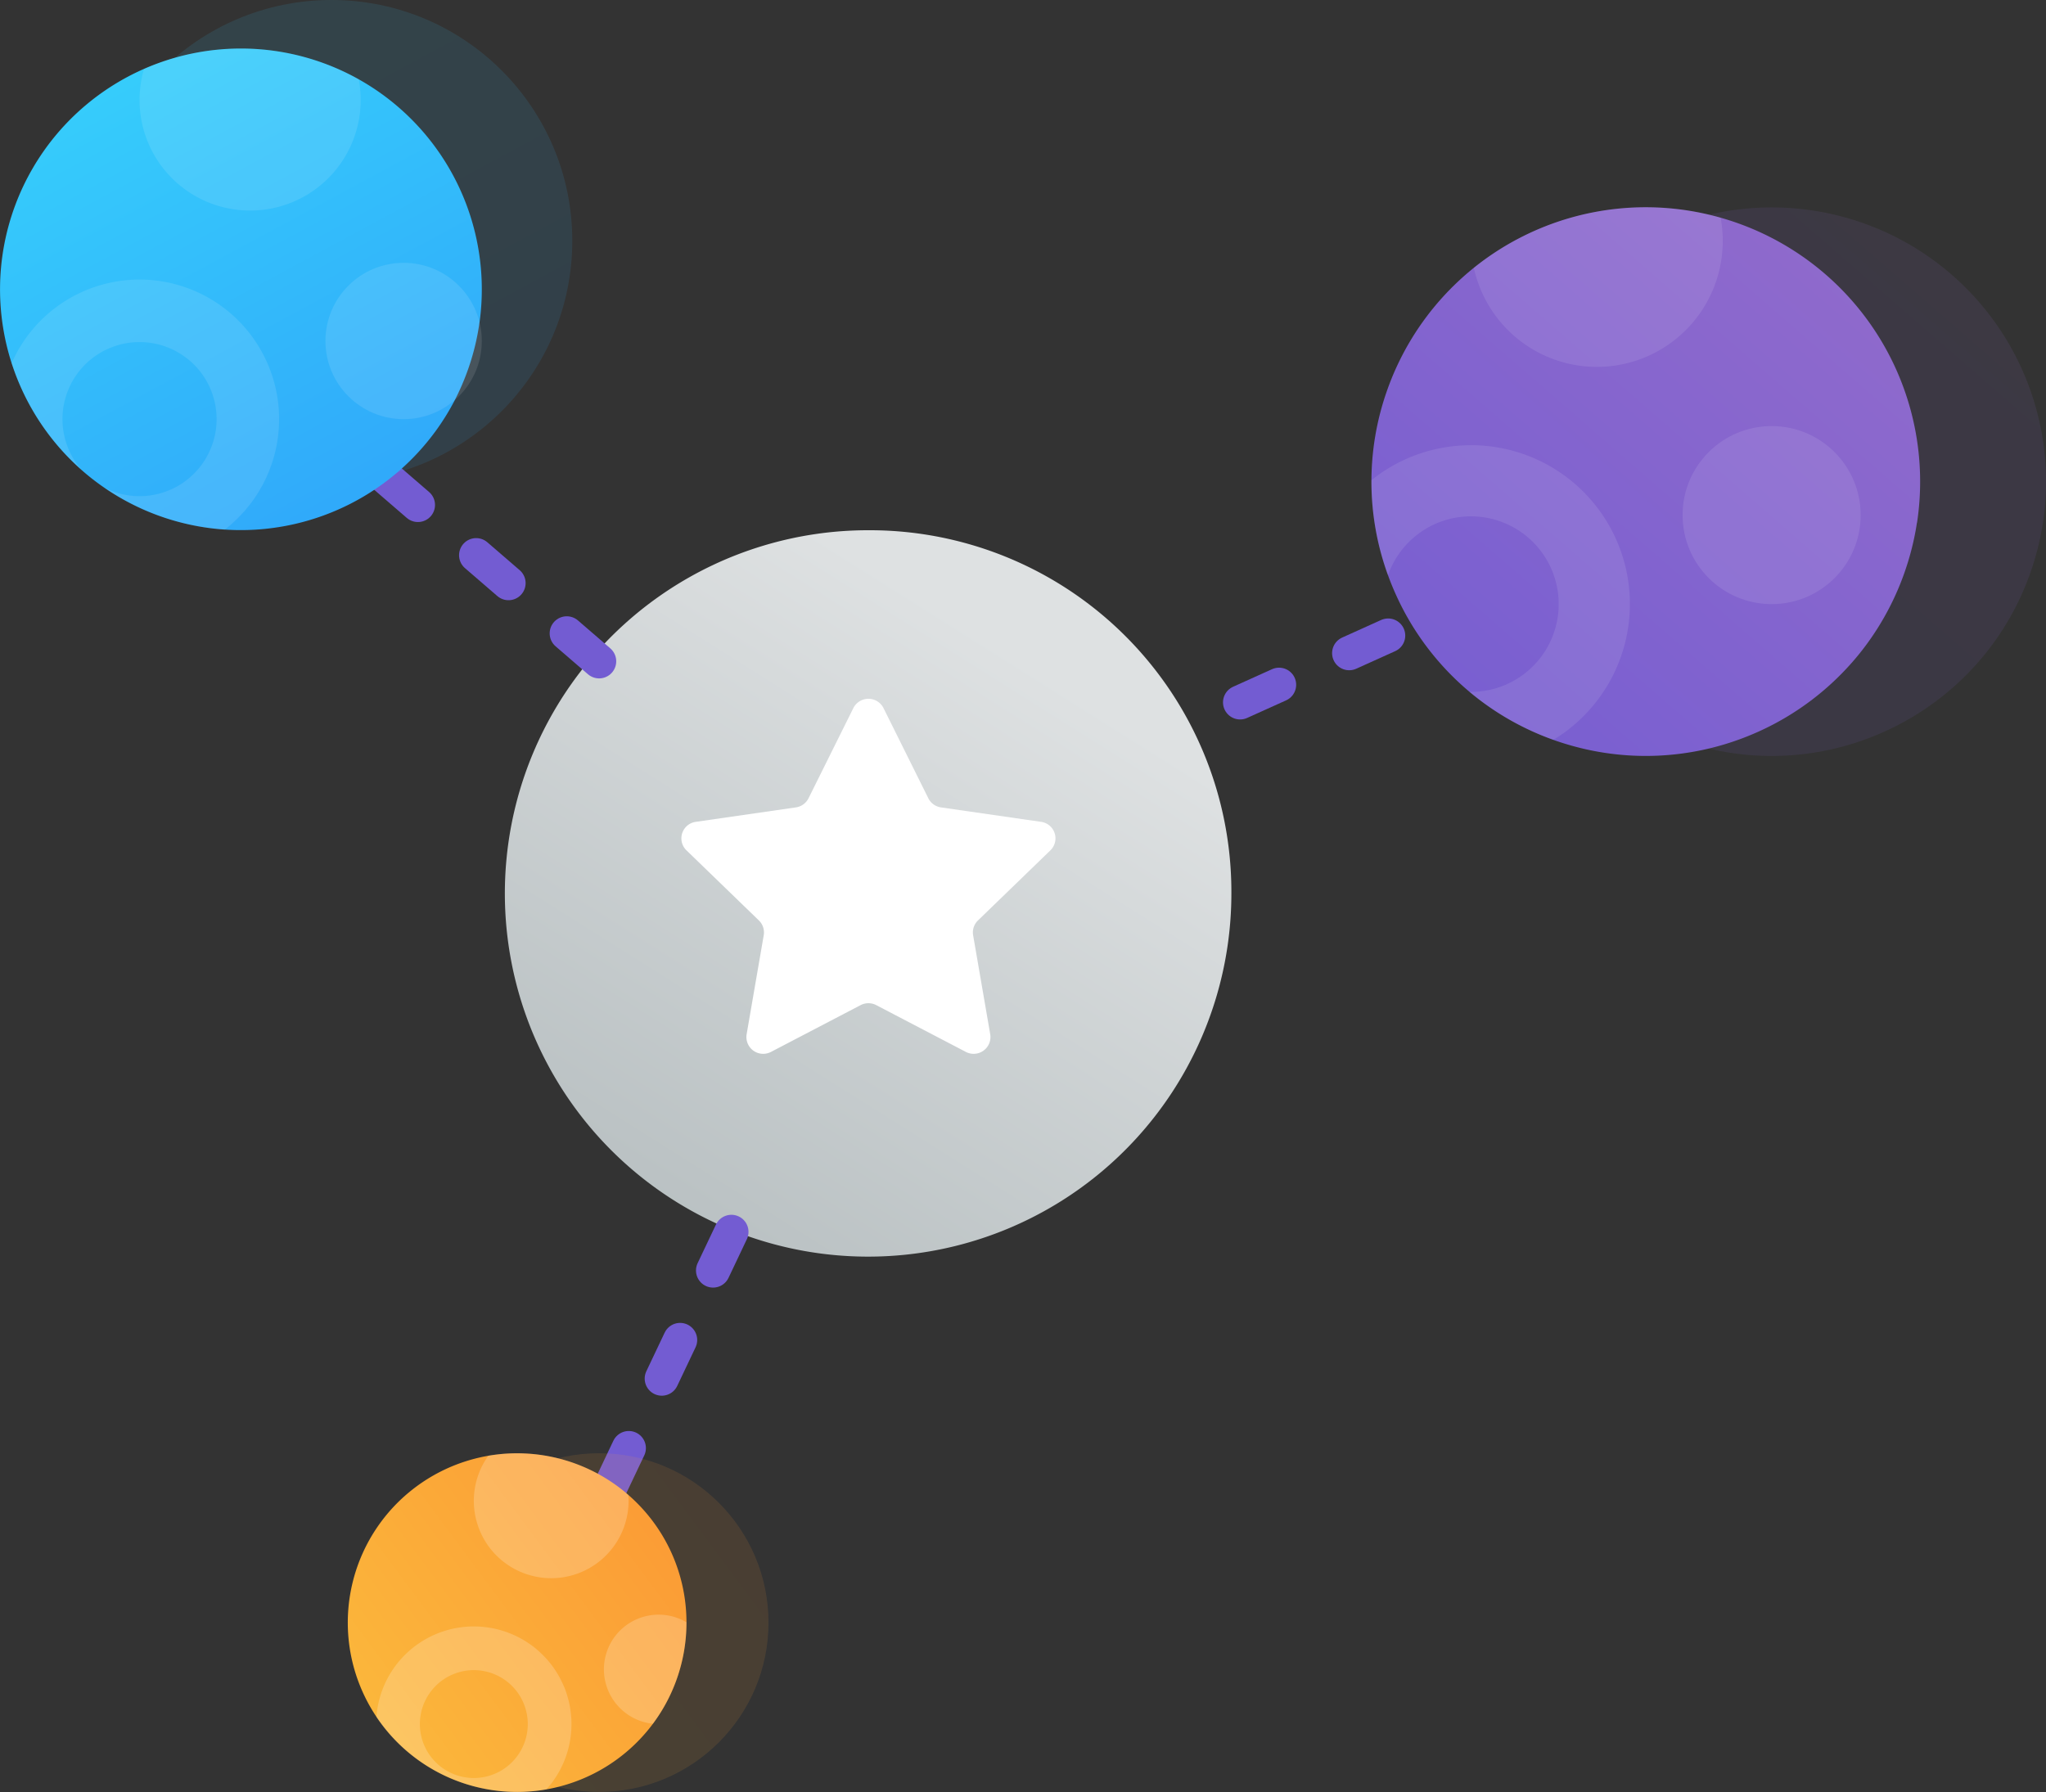
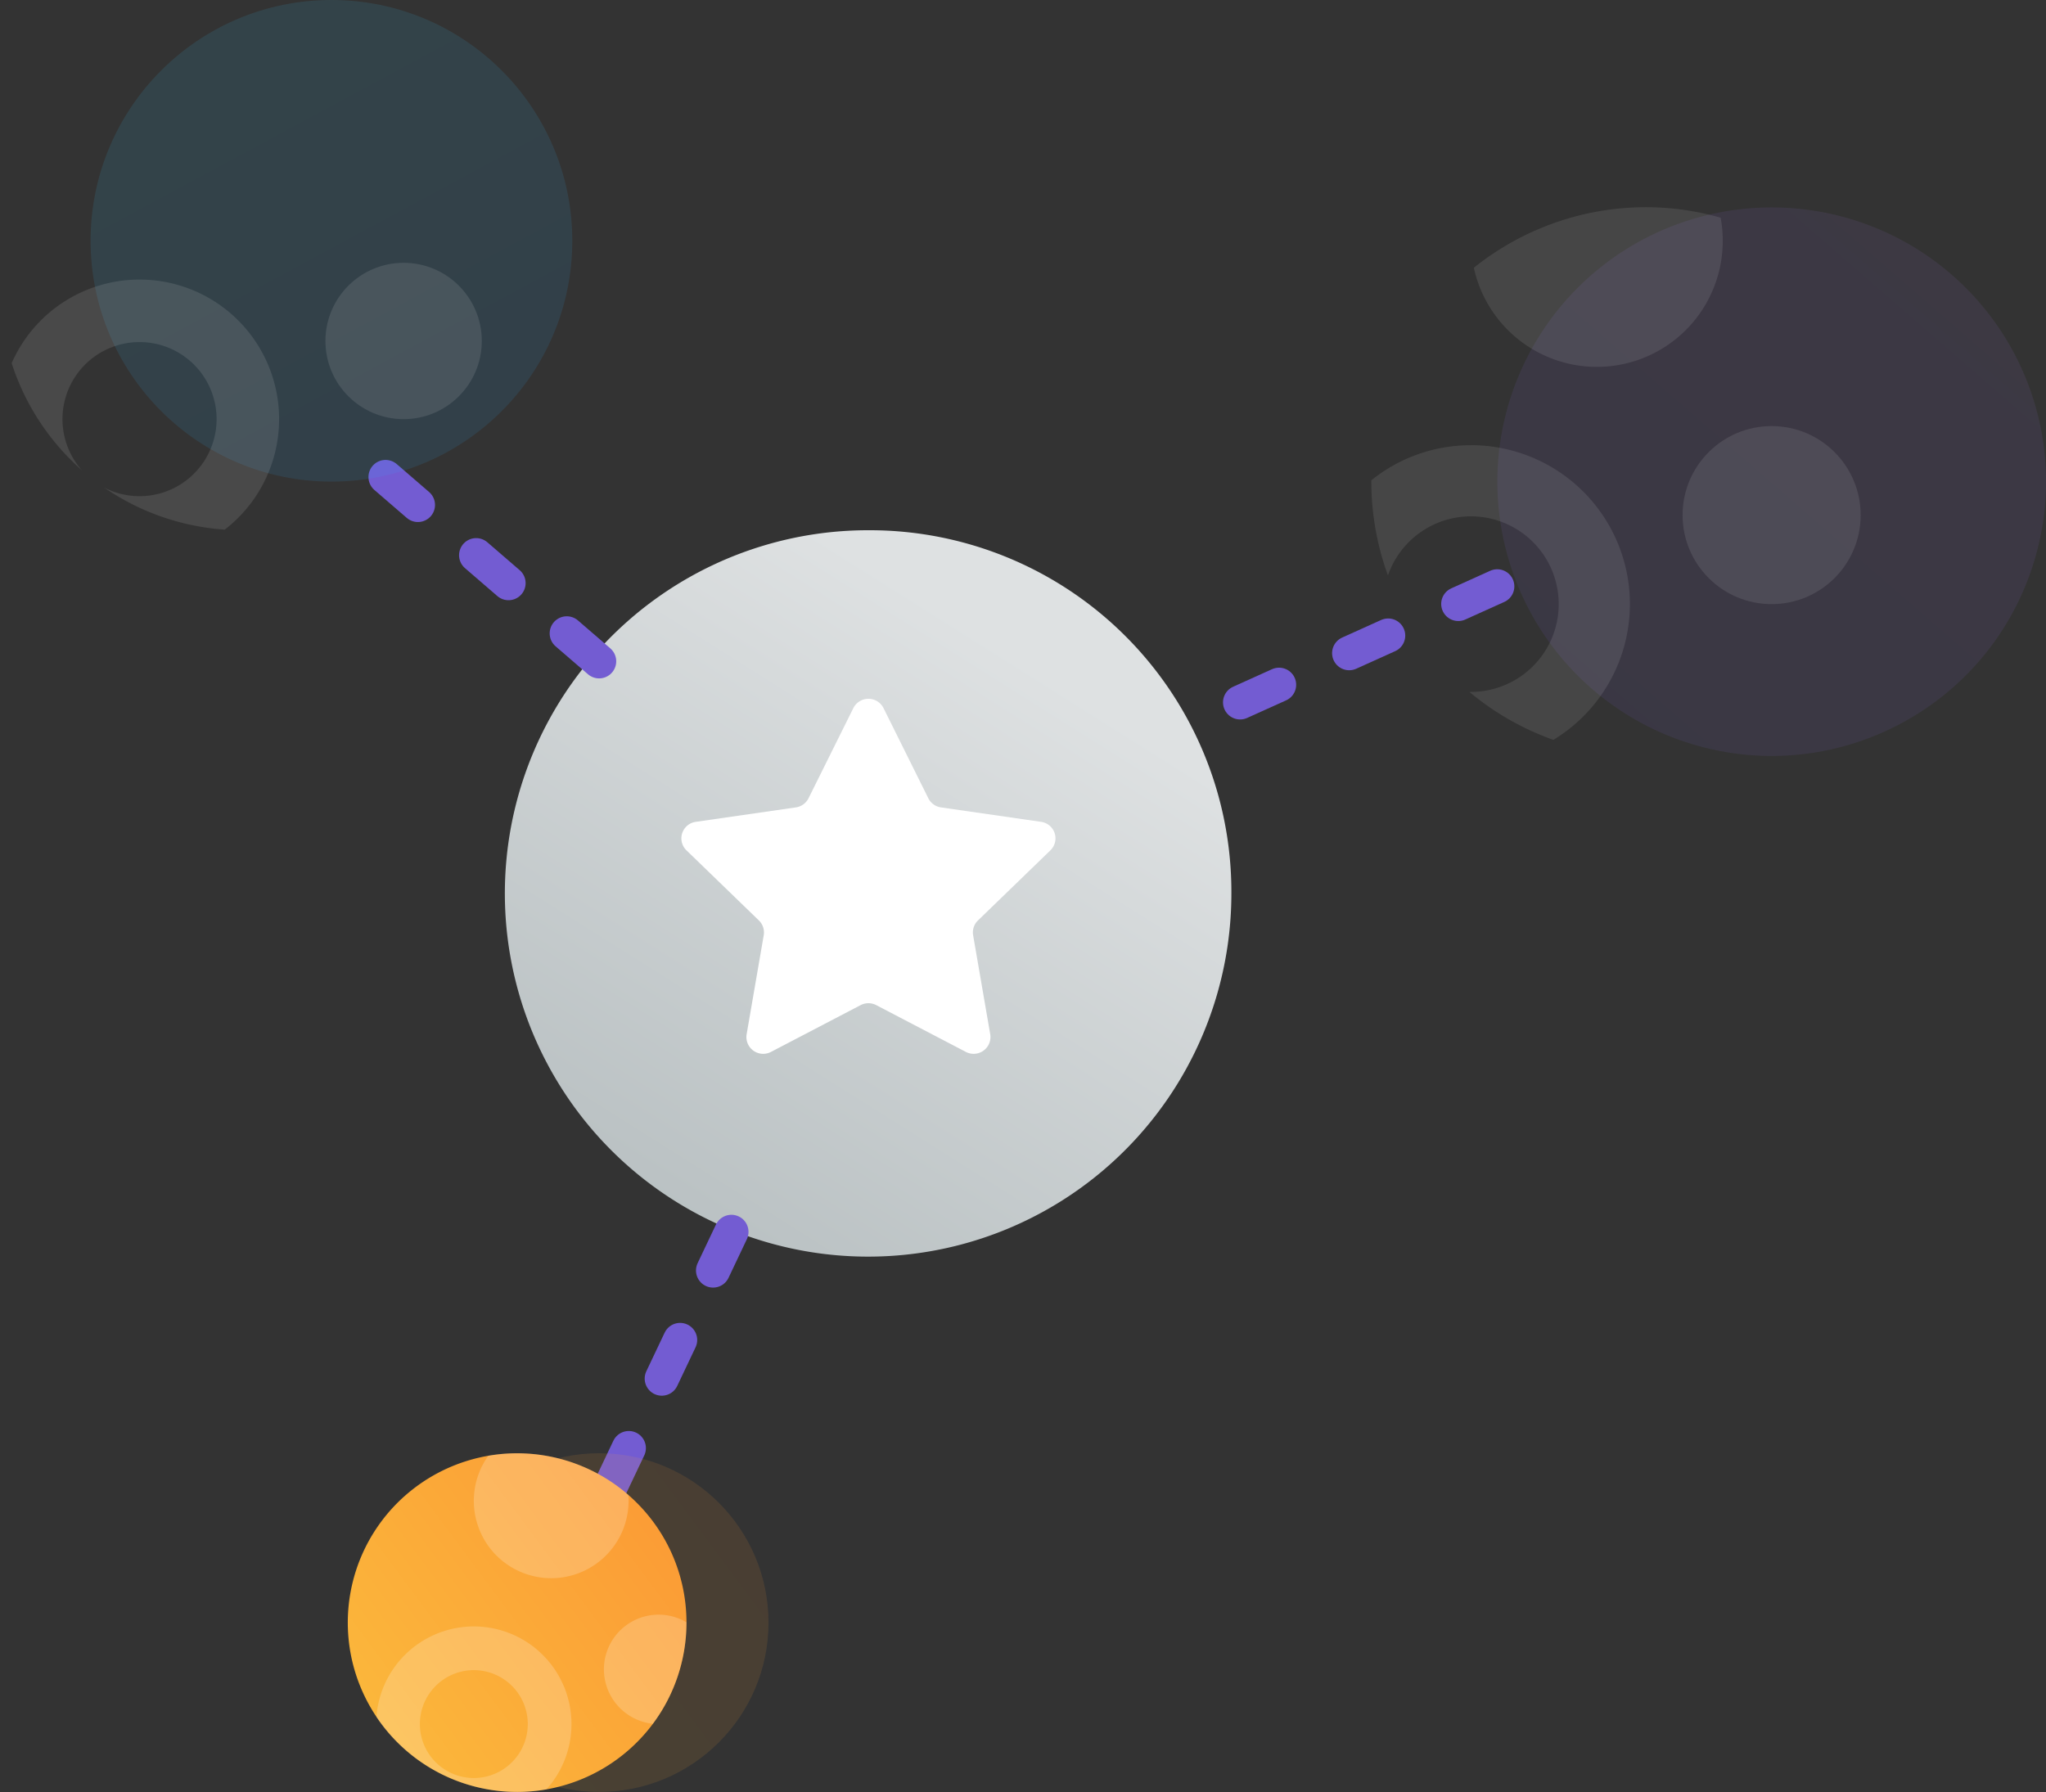
<svg xmlns="http://www.w3.org/2000/svg" xmlns:xlink="http://www.w3.org/1999/xlink" width="136.528" height="119.598" viewBox="0 0 136.528 119.598">
  <rect x="0" y="0" width="136.528" height="119.598" fill="#333333" stroke="none" />
  <defs>
    <linearGradient id="linear-gradient" x1="0.706" y1="0.173" x2="0.15" y2="1.055" gradientUnits="objectBoundingBox">
      <stop offset="0" stop-color="#dee1e2" />
      <stop offset="1" stop-color="#b4bcbe" />
    </linearGradient>
    <linearGradient id="linear-gradient-2" x1="-0.029" y1="1.109" x2="0.85" y2="0.097" gradientUnits="objectBoundingBox">
      <stop offset="0" stop-color="#735cd2" />
      <stop offset="1" stop-color="#8f6acc" />
    </linearGradient>
    <linearGradient id="linear-gradient-4" x1="0.836" y1="1.123" x2="0.173" y2="-0.106" gradientUnits="objectBoundingBox">
      <stop offset="0" stop-color="#2fa2fa" />
      <stop offset="1" stop-color="#37d3fb" />
    </linearGradient>
    <linearGradient id="linear-gradient-5" x1="0.836" y1="1.123" x2="0.173" y2="-0.106" xlink:href="#linear-gradient-4" />
    <linearGradient id="linear-gradient-6" x1="1.041" y1="0.098" x2="-0.042" y2="0.903" gradientUnits="objectBoundingBox">
      <stop offset="0" stop-color="#fb9835" />
      <stop offset="1" stop-color="#fbbb3c" />
    </linearGradient>
    <linearGradient id="linear-gradient-7" x1="1.04" y1="0.098" x2="-0.042" y2="0.902" xlink:href="#linear-gradient-6" />
  </defs>
  <g id="Grupo_852" data-name="Grupo 852" transform="translate(-1650.375 -3365.878)">
    <g id="Grupo_421" data-name="Grupo 421" transform="translate(1650.375 3365.878)">
      <path id="Trazado_1047" data-name="Trazado 1047" d="M1786.167,3481.739a24.24,24.24,0,1,1-24.218-24.218A24.131,24.131,0,0,1,1786.167,3481.739Z" transform="translate(-1703.998 -3422.133)" fill="url(#linear-gradient)" />
      <line id="Línea_1" data-name="Línea 1" x1="20.589" y2="9.289" transform="translate(79.321 39.134)" stroke-dasharray="2.852 5.134" stroke="#735cd2" stroke-linecap="round" stroke-linejoin="round" stroke-width="2.282" fill="none" />
      <line id="Línea_2" data-name="Línea 2" x1="15.657" y1="13.512" transform="translate(24.322 30.623)" stroke-dasharray="2.852 5.134" stroke="#735cd2" stroke-linecap="round" stroke-linejoin="round" stroke-width="2.282" fill="none" />
      <line id="Línea_3" data-name="Línea 3" x1="10.618" y2="22.38" transform="translate(38.188 82.216)" stroke-dasharray="2.852 5.134" stroke="#735cd2" stroke-linecap="round" stroke-linejoin="round" stroke-width="2.282" fill="none" />
      <path id="Trazado_1048" data-name="Trazado 1048" d="M1945.511,3422.757a18.1,18.1,0,0,1-.588,2.584c-.073.239-.151.478-.234.715a18.286,18.286,0,0,1-1.87,3.842,17.812,17.812,0,0,1-1.591,2.123,18.334,18.334,0,0,1-7.366,5.117h0a18.219,18.219,0,0,1-11.192.549h0c-.436-.116-.872-.252-1.3-.4a18.3,18.3,0,0,1-11.228-23.326c.052-.146.1-.291.159-.433a18.306,18.306,0,0,1,35.217,9.232Z" transform="translate(-1809.193 -3387.865)" opacity="0.11" fill="url(#linear-gradient-2)" />
-       <path id="Trazado_1049" data-name="Trazado 1049" d="M1923.755,3422.756a18.071,18.071,0,0,1-.589,2.584q-.11.359-.234.716a18.3,18.3,0,0,1-1.87,3.842,17.764,17.764,0,0,1-1.59,2.123,18.335,18.335,0,0,1-7.366,5.117h0a18.217,18.217,0,0,1-11.192.549h0c-.435-.116-.871-.252-1.3-.4l-.106-.039a18.242,18.242,0,0,1-10.568-9.8c-.173-.389-.333-.784-.478-1.185a18.236,18.236,0,0,1-.076-12.307q.077-.219.158-.434a18.292,18.292,0,0,1,22.116-11.126q.528.149,1.052.333a18.306,18.306,0,0,1,12.049,20.025Z" transform="translate(-1795.839 -3387.865)" fill="url(#linear-gradient-2)" />
      <circle id="Elipse_63" data-name="Elipse 63" cx="16.071" cy="16.071" r="16.071" transform="translate(6.046)" opacity="0.11" fill="url(#linear-gradient-4)" />
-       <path id="Trazado_1050" data-name="Trazado 1050" d="M1682.374,3392.531h0a16.137,16.137,0,0,1-.756,3.119,16.434,16.434,0,0,1-.891,2.074h0a16.085,16.085,0,0,1-23.405,5.842,15.56,15.56,0,0,1-1.481-1.153,16.074,16.074,0,1,1,26.535-9.884Z" transform="translate(-1650.375 -3371.026)" fill="url(#linear-gradient-5)" />
      <circle id="Elipse_64" data-name="Elipse 64" cx="11.302" cy="11.302" r="11.302" transform="translate(28.677 96.99)" opacity="0.11" fill="url(#linear-gradient-6)" />
      <path id="Trazado_1051" data-name="Trazado 1051" d="M1733.059,3628.323h0a11.3,11.3,0,1,1-3.879-8.5A11.276,11.276,0,0,1,1733.059,3628.324Z" transform="translate(-1687.251 -3520.051)" fill="url(#linear-gradient-7)" />
      <g id="Grupo_418" data-name="Grupo 418" transform="translate(91.509 13.832)" opacity="0.48">
        <path id="Trazado_1052" data-name="Trazado 1052" d="M1921.667,3403.936a8.4,8.4,0,0,1-16.608,1.8,18.387,18.387,0,0,1,9.157-3.893,18.162,18.162,0,0,1,7.31.552A8.333,8.333,0,0,1,1921.667,3403.936Z" transform="translate(-1898.219 -3401.697)" fill="#fff" opacity="0.2" />
        <circle id="Elipse_65" data-name="Elipse 65" cx="5.941" cy="5.941" r="5.941" transform="translate(20.769 14.605)" fill="#fff" opacity="0.2" />
        <path id="Trazado_1053" data-name="Trazado 1053" d="M1893.993,3442.827a10.545,10.545,0,0,0-6.645,2.341,18.235,18.235,0,0,0,1.108,6.344,5.859,5.859,0,1,1,5.537,7.778h-.1a18.255,18.255,0,0,0,5.6,3.2,10.6,10.6,0,0,0-5.509-19.666Z" transform="translate(-1887.348 -3426.944)" fill="#fff" opacity="0.2" />
      </g>
      <g id="Grupo_419" data-name="Grupo 419" transform="translate(0.778 3.239)" opacity="0.53">
-         <path id="Trazado_1054" data-name="Trazado 1054" d="M1689.246,3377.707a7.378,7.378,0,1,1-14.459-2.079,16.011,16.011,0,0,1,11.776-.456,16.245,16.245,0,0,1,2.552,1.149A7.35,7.35,0,0,1,1689.246,3377.707Z" transform="translate(-1665.956 -3374.265)" fill="#fff" opacity="0.2" />
        <circle id="Elipse_66" data-name="Elipse 66" cx="5.217" cy="5.217" r="5.217" transform="translate(20.938 14.301)" fill="#fff" opacity="0.2" />
        <path id="Trazado_1055" data-name="Trazado 1055" d="M1660.924,3414.2a9.316,9.316,0,0,0-8.535,5.58,16.1,16.1,0,0,0,4.687,7.147,5.142,5.142,0,1,1,1.481,1.153,16.166,16.166,0,0,0,8.05,2.81,9.313,9.313,0,0,0-5.682-16.69Z" transform="translate(-1652.389 -3398.781)" fill="#fff" opacity="0.2" />
      </g>
      <g id="Grupo_420" data-name="Grupo 420" transform="translate(25.119 96.987)">
        <path id="Trazado_1056" data-name="Trazado 1056" d="M1742.58,3620.217a5.163,5.163,0,1,1-9.354-3.015,11.329,11.329,0,0,1,9.339,2.619C1742.575,3619.951,1742.58,3620.084,1742.58,3620.217Z" transform="translate(-1725.755 -3617.038)" fill="#fff" opacity="0.2" />
        <path id="Trazado_1057" data-name="Trazado 1057" d="M1760.24,3645.453h0a11.357,11.357,0,0,1-2.24,6.773,3.651,3.651,0,1,1,2.24-6.774Z" transform="translate(-1739.552 -3634.168)" fill="#fff" opacity="0.2" />
        <path id="Trazado_1058" data-name="Trazado 1058" d="M1721.923,3646.979a6.518,6.518,0,0,0-6.5,6.046,11.308,11.308,0,0,0,11.343,4.83,6.516,6.516,0,0,0-4.844-10.876Zm0,10.116a3.6,3.6,0,1,1,3.6-3.6A3.6,3.6,0,0,1,1721.923,3657.095Z" transform="translate(-1715.424 -3635.417)" fill="#fff" opacity="0.2" />
      </g>
    </g>
    <path id="Trazado_1059" data-name="Trazado 1059" d="M1781.608,3487.282l2.988,6.013a1.123,1.123,0,0,0,.845.611l6.681.964a1.113,1.113,0,0,1,.622,1.9l-4.835,4.681a1.111,1.111,0,0,0-.323.987l1.141,6.609a1.121,1.121,0,0,1-1.629,1.176l-5.976-3.12a1.13,1.13,0,0,0-1.045,0l-5.976,3.12a1.121,1.121,0,0,1-1.629-1.176l1.141-6.609a1.112,1.112,0,0,0-.323-.987l-4.835-4.681a1.113,1.113,0,0,1,.622-1.9l6.681-.964a1.123,1.123,0,0,0,.845-.611l2.988-6.013A1.126,1.126,0,0,1,1781.608,3487.282Z" transform="translate(-72.275 -74.142)" fill="#fff" />
  </g>
</svg>